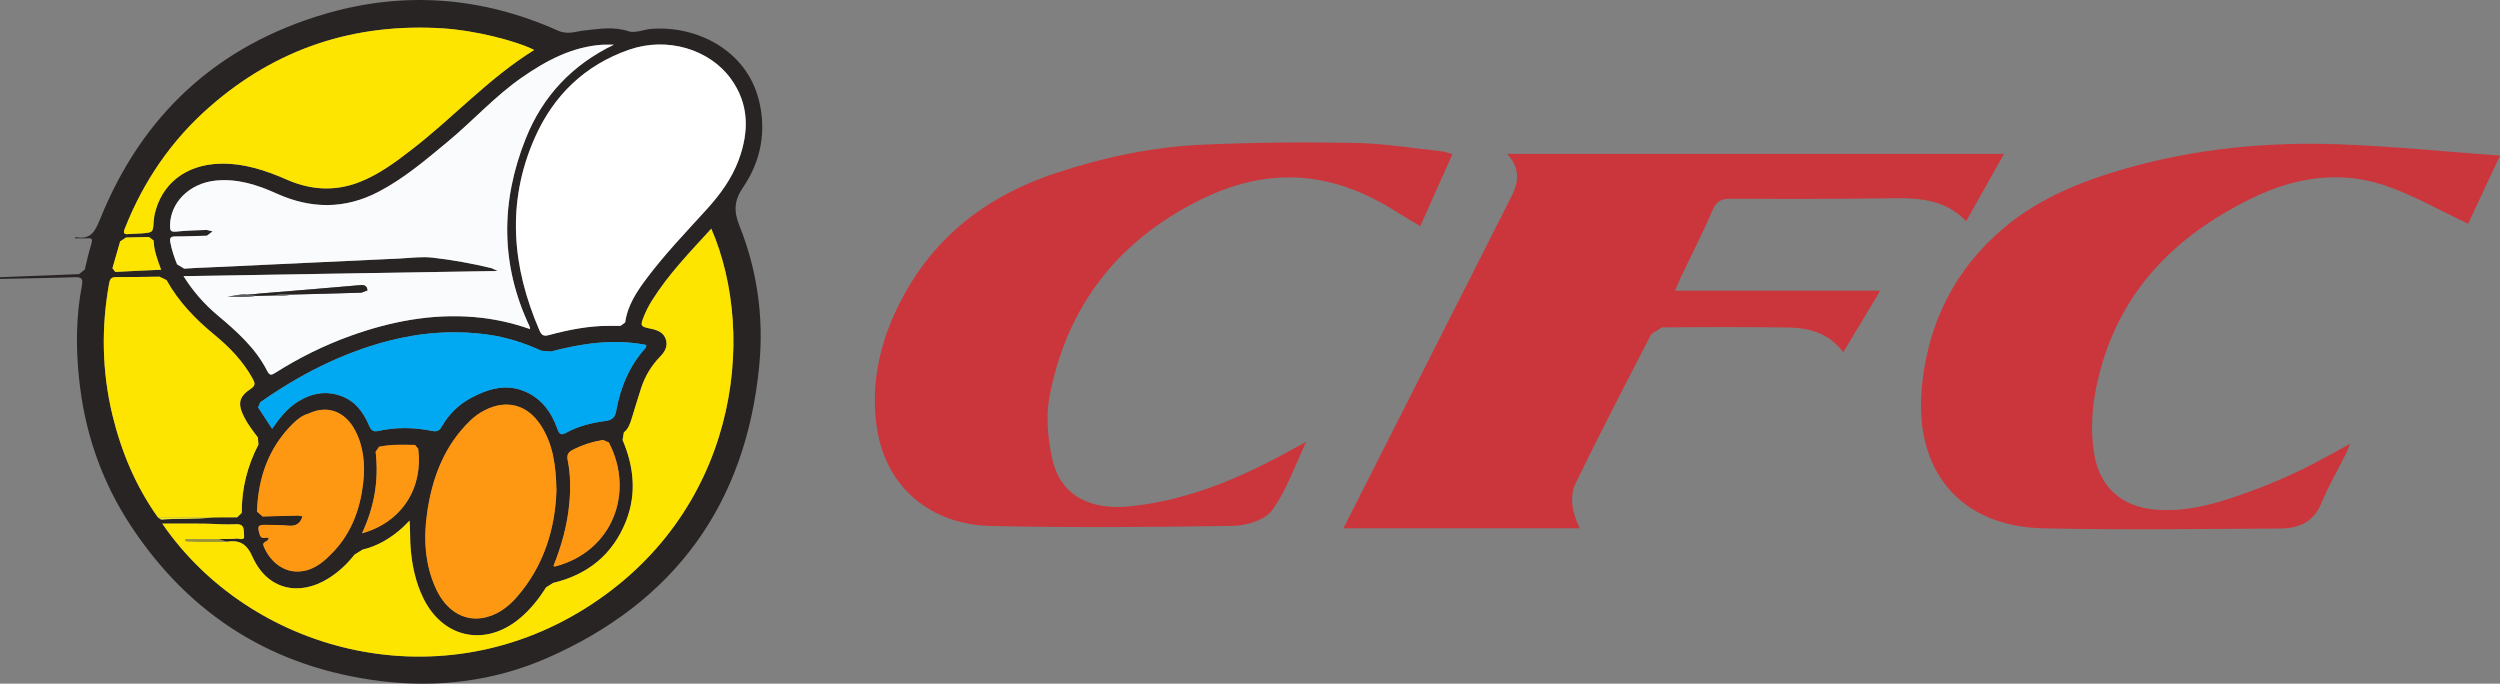
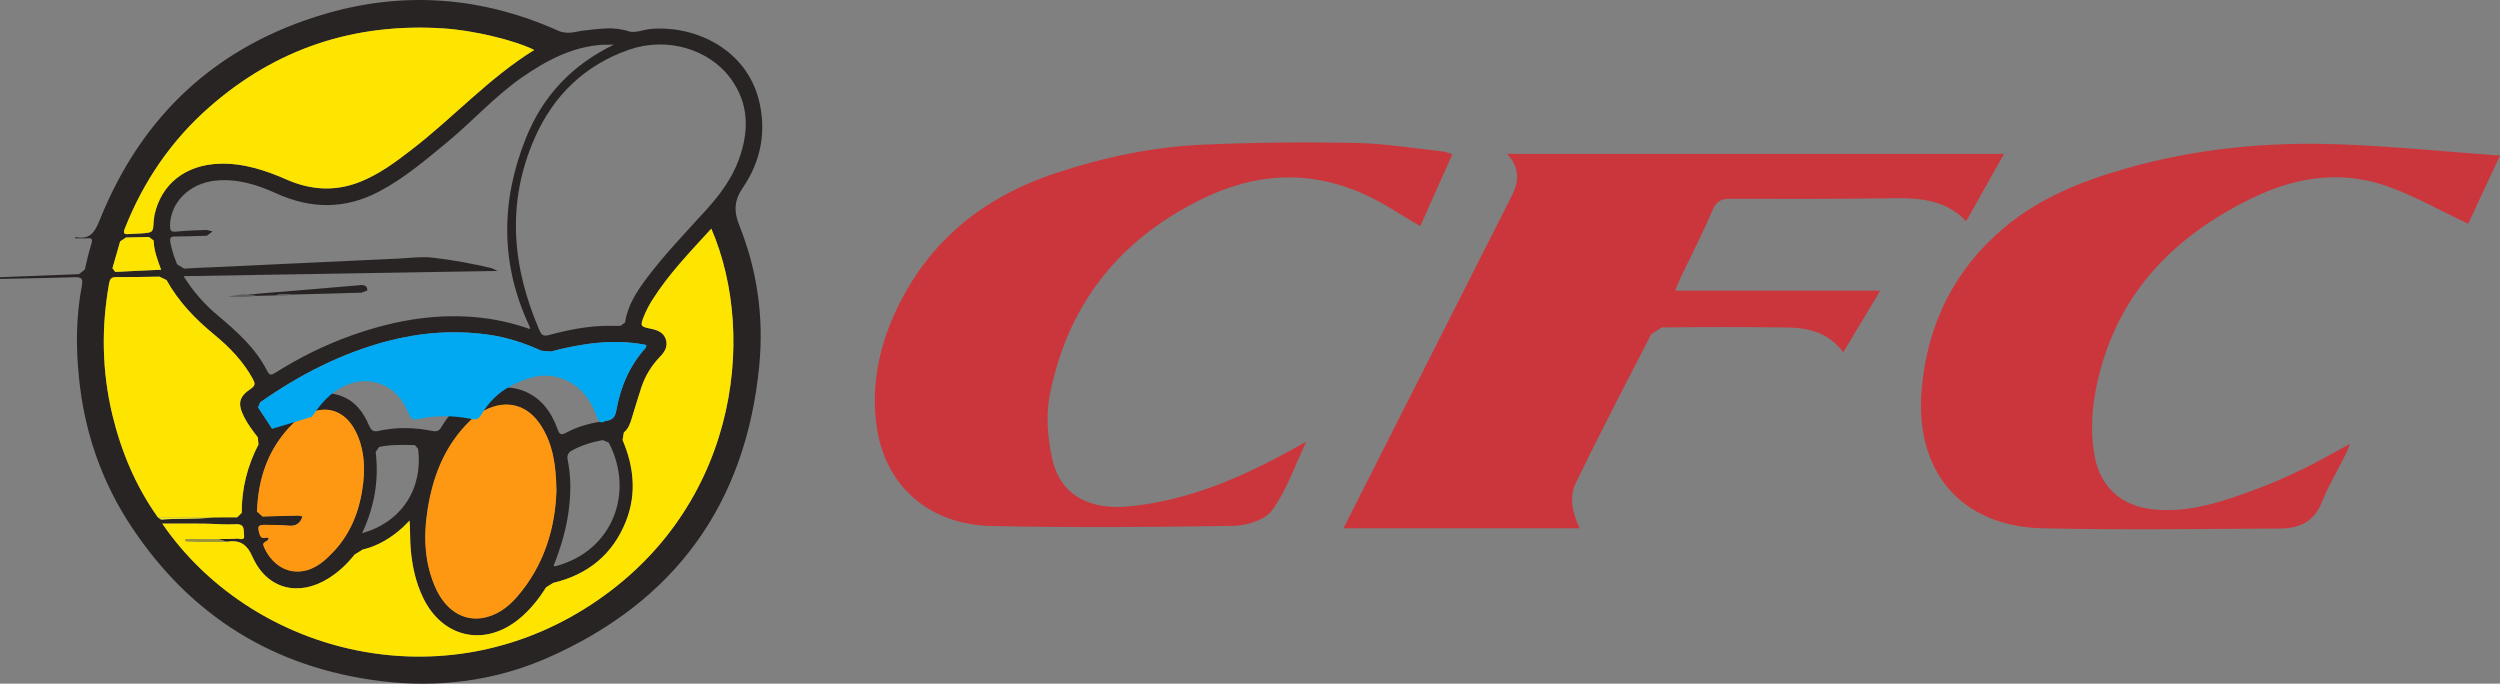
<svg xmlns="http://www.w3.org/2000/svg" version="1.1" width="512.191" height="140.07" viewBox="0,0,512.191,140.07">
  <rect x="0" y="0" width="512.191" height="140.07" fill="#808080" stroke="none" />
  <g transform="translate(16.5,-110)">
    <g>
      <path d="M16.51,165.266c-0.76,-2.094 -1.485,-3.977 -1.536,-5.996l-0.971,-0.715c-1.559,0.043 -3.127,0.074 -4.694,0.105l-1.193,0.801c-0.503,1.828 -1.068,3.656 -1.579,5.496l0.585,0.758c3.072,-0.184 6.133,-0.301 9.388,-0.449M57.687,219.23c8.316,-2.316 12.487,-9.359 11.474,-17.258l-0.663,-0.781c-2.452,-0.051 -4.904,-0.137 -7.326,0.375l-0.702,1.027c0.682,5.75 -0.238,11.219 -2.784,16.637M96.9,225.941l0.331,0.086c11.86,-3.078 16.308,-15.195 10.986,-25.348l-1.216,-0.512c-2.175,0.383 -4.246,1.023 -6.23,2.074c-0.971,0.523 -1.138,1.098 -0.947,2.102c0.596,2.953 0.639,5.934 0.339,8.926c-0.413,4.371 -1.61,8.547 -3.263,12.672M97.465,210.566c-0.086,-5.25 -0.702,-9.535 -3.158,-13.348c-2.749,-4.297 -7.08,-5.449 -11.591,-3.078c-1.045,0.543 -1.996,1.227 -2.846,2.051c-5.142,4.949 -7.606,11.211 -8.706,18.082c-0.904,5.664 -0.725,11.262 1.793,16.562c1.973,4.105 5.365,6.297 9.15,5.773c3.006,-0.418 5.365,-2.137 7.294,-4.359c5.61,-6.434 7.809,-14.129 8.062,-21.684M39.258,197.848c1.556,-2.242 3.123,-4.254 5.341,-5.609c2.827,-1.73 5.825,-2.254 8.971,-1.047c2.784,1.078 4.402,3.324 5.532,5.961c0.363,0.844 0.76,1.402 1.836,1.156c3.743,-0.844 7.485,-0.758 11.24,0c0.928,0.18 1.407,-0.16 1.836,-0.941c1.427,-2.469 3.4,-4.457 5.887,-5.793c3.357,-1.816 6.901,-2.957 10.686,-1.559c3.688,1.367 5.844,4.297 7.135,7.898c0.351,0.992 0.682,1.344 1.727,0.758c2.526,-1.379 5.302,-2.062 8.129,-2.438c1.341,-0.18 1.938,-0.695 2.183,-2.117c0.854,-4.809 2.71,-9.211 6.039,-12.875l0.136,-0.535l-0.394,-0.098c-6.515,-1.207 -12.873,-0.234 -19.177,1.402l-1.961,-0.152c-3.528,-1.633 -7.22,-2.797 -11.068,-3.32c-6.924,-0.93 -13.75,-0.418 -20.522,1.367c-9.481,2.512 -18.031,6.926 -26.012,12.523l-0.413,1.047c0.928,1.402 1.844,2.832 2.869,4.371M92.954,120.242c-4.105,-2.031 -12.402,-4.016 -18.569,-4.414c-18.234,-1.184 -34.351,4.082 -48.097,16.215c-7.719,6.793 -13.365,15.066 -17.158,24.629c-0.398,0.973 -0.398,1.445 0.85,1.262l2.507,-0.117c2.39,-0.172 2.39,-0.18 2.495,-2.555l0.152,-1.164c1.365,-6.402 6.386,-10.367 13.404,-10.57c4.865,-0.125 9.333,1.348 13.747,3.273c4.842,2.145 9.825,2.465 14.869,0.5c4.008,-1.57 7.431,-4.125 10.803,-6.73c8.456,-6.52 15.688,-14.566 24.998,-20.328M108.26,176.754l2.355,0.012l0.959,-0.707c0.491,-3.473 2.37,-6.305 4.394,-9.031c3.789,-5.031 8.16,-9.543 12.374,-14.199c2.71,-3.004 5.088,-6.242 6.503,-10.07c2.133,-5.789 2.168,-11.453 -1.641,-16.66c-4.413,-6.027 -13.021,-8.613 -20.784,-5.93c-9.076,3.133 -15.563,9.406 -19.392,18.145c-5.813,13.23 -4.628,26.375 1.002,39.383c0.405,0.949 0.811,1.25 1.91,0.949c4.031,-1.078 8.117,-1.902 12.32,-1.891M109.27,119.152l-2.292,0.012c-6.238,0.395 -11.517,3.215 -16.519,6.68c-5.548,3.848 -10.058,8.91 -15.22,13.188c-4.511,3.727 -8.936,7.512 -14.14,10.246c-6.92,3.625 -13.906,3.551 -20.936,0.363c-3.977,-1.805 -8.051,-3.086 -12.487,-2.637c-5.365,0.531 -9.31,4.496 -9.345,9.242c0,0.93 0.129,1.312 1.205,1.207c2.094,-0.215 4.214,-0.266 6.316,-0.34l1.205,0.297l-1.185,0.887c-2.152,0.031 -4.308,0.16 -6.472,0.152c-0.971,-0.012 -1.162,0.34 -0.994,1.227c0.288,1.551 0.78,3.023 1.388,4.488l1.439,0.875c1.856,-0.137 3.735,-0.203 5.591,-0.277c12.819,-0.598 25.649,-1.207 38.48,-1.793c2.312,-0.117 4.639,-0.449 6.908,-0.172c4.023,0.469 8.031,1.188 11.988,2.137l1.248,0.578c-21.415,0.363 -42.788,0.703 -64.339,1.066c1.961,3.145 4.253,5.73 6.932,7.984c3.945,3.324 7.817,6.723 10.195,11.434c0.499,0.973 0.854,0.879 1.63,0.398c4.897,-3.09 10.07,-5.664 15.52,-7.621c8.148,-2.918 16.499,-4.531 25.212,-3.816c3.91,0.312 7.708,1.133 11.517,2.469l-0.117,-0.535c-6.004,-12.715 -5.942,-25.625 -0.78,-38.523c3.454,-8.688 9.513,-15.102 18.055,-19.215M29.968,220.984l-1.75,-0.543c1.279,-0.023 2.561,0.02 3.821,-0.098c0.542,-0.043 1.63,0.543 1.47,-0.672c-0.14,-0.91 0.265,-2.363 -1.653,-2.266c-2.207,0.125 -4.413,-0.098 -6.624,-0.121c-2.803,-0.031 -5.61,-0.008 -8.487,-0.008c17.875,26.02 55.747,36.559 86.405,17.523c31.283,-19.406 35.719,-55.633 26.078,-77.957c-4.308,4.734 -8.768,9.309 -12.172,14.758c-0.616,0.996 -1.162,2.043 -1.61,3.145c-0.83,2.062 -0.733,2.168 1.431,2.605c1.353,0.277 2.612,0.789 3.06,2.211c0.437,1.41 -0.257,2.566 -1.236,3.559c-1.727,1.773 -2.998,3.879 -3.797,6.23c-0.682,2.055 -1.271,4.125 -1.91,6.18c-0.351,1.133 -0.702,2.305 -1.673,3.055l-0.257,1.559c2.316,5.43 2.901,11.02 0.706,16.609c-2.71,6.848 -7.84,10.996 -14.943,12.664l-1.45,0.93c-1.524,2.426 -3.294,4.637 -5.524,6.465c-7.072,5.781 -15.708,3.879 -19.665,-4.352c-1.536,-3.184 -2.261,-6.559 -2.55,-10.055c-0.172,-1.883 -0.066,-3.75 -0.234,-5.738l-1.357,1.367c-2.398,2.168 -5.096,3.816 -8.265,4.574l-1.653,1.027c-1.493,1.922 -3.24,3.547 -5.29,4.84c-6.133,3.855 -12.628,2.254 -15.579,-4.34c-1.216,-2.746 -2.655,-3.547 -5.29,-3.152M27.087,216.004c1.653,-0.012 3.329,-0.043 4.982,-0.012l0.959,-0.93c-0.031,-4.945 1.142,-9.617 3.423,-13.988l-0.129,-1.453c-0.99,-1.324 -2.027,-2.637 -2.784,-4.133c-1.396,-2.781 -1.162,-4.168 1.376,-5.879c0.959,-0.652 0.834,-1.145 0.374,-1.965c-1.961,-3.602 -4.725,-6.477 -7.86,-9.055c-3.895,-3.195 -7.349,-6.762 -9.813,-11.219l-1.45,-0.684c-2.943,0.043 -5.875,0.105 -8.819,0.086c-0.971,-0.012 -1.314,0.32 -1.493,1.293c-1.622,8.996 -1.474,17.961 0.659,26.863c1.825,7.59 4.791,14.695 9.345,21.074l0.659,0.438c3.52,-0.266 7.049,-0.02 10.569,-0.438M46.755,194.762c-1.326,0.352 -2.335,1.195 -3.287,2.113c-4.959,4.938 -7.06,11.039 -7.275,17.922l1.142,1.004c2.444,-0.094 4.885,-0.137 7.337,-0.203l0.811,0.152l-0.288,0.758c-0.565,1.016 -1.407,1.312 -2.55,1.219c-1.501,-0.152 -3.049,-0.129 -4.554,-0.172c-1.789,-0.043 -1.887,0.172 -1.365,1.914c0.331,1.133 1.154,0.555 1.793,0.684c0.191,0.875 -1.376,0.652 -0.994,1.664c1.185,3.016 4.023,5.676 7.786,5.184c2.893,-0.371 4.823,-2.242 6.612,-4.133c3.637,-3.883 5.365,-8.734 5.953,-13.969c0.405,-3.688 0.129,-7.344 -1.665,-10.73c-2.07,-3.898 -5.704,-5.203 -9.458,-3.406M-16.469,166.793c5.388,-0.215 10.772,-0.438 16.16,-0.629l1.181,-0.93c0.386,-1.766 0.823,-3.527 1.345,-5.258c0.257,-0.867 0.222,-1.262 -0.823,-1.164c-0.799,0.062 -1.61,0.008 -2.655,0.008l0.351,-0.234c3.06,0.578 3.926,-1.262 4.951,-3.773c8.616,-21.328 23.984,-35.488 46.019,-41.953c16.261,-4.789 32.292,-3.504 47.766,3.418c2.039,0.91 3.669,0.129 5.493,-0.051c2.986,-0.301 5.91,-0.836 8.959,0.18c1.322,0.449 3.029,-0.352 4.585,-0.48c9.419,-0.758 19.528,4.383 22.09,14.5c1.63,6.391 0.456,12.559 -3.212,17.945c-1.875,2.758 -1.93,4.914 -0.737,7.895c3.68,9.203 5.002,18.906 4.043,28.695c-2.76,28.414 -17.415,48.441 -43.481,59.863c-10.823,4.727 -22.343,6.145 -34.043,4.715c-21.852,-2.703 -39.002,-13.316 -51.17,-31.75c-6.121,-9.266 -9.61,-19.523 -10.686,-30.574c-0.651,-6.285 -0.565,-12.547 0.62,-18.766c0.253,-1.398 -0.117,-1.699 -1.493,-1.656c-5.088,0.172 -10.195,0.234 -15.294,0.352zM-16.469,166.793" fill="#282423" stroke-width="1" />
-       <path d="M96.876,225.986c1.653,-4.125 2.823,-8.343 3.237,-12.714c0.3,-2.992 0.287,-6.021 -0.309,-8.974c-0.191,-1.004 -0.016,-1.581 0.955,-2.104c1.984,-1.051 4.08,-1.692 6.255,-2.074l1.221,0.513c5.322,10.152 0.834,22.361 -11.026,25.439l-0.332,-0.086" fill="#fe9812" stroke-width="0.5" />
      <path d="M97.513,210.551c-0.253,7.555 -2.485,15.313 -8.095,21.746c-1.93,2.223 -4.308,3.943 -7.313,4.361c-3.786,0.523 -7.201,-1.677 -9.174,-5.782c-2.519,-5.301 -2.719,-10.942 -1.815,-16.606c1.099,-6.871 3.602,-13.18 8.745,-18.129c0.85,-0.824 1.809,-1.509 2.854,-2.052c4.511,-2.371 8.871,-1.212 11.619,3.085c2.456,3.812 3.095,8.126 3.18,13.376" fill="#fe9812" stroke-width="0.5" />
-       <path d="M57.66,219.273c2.546,-5.418 3.474,-10.975 2.792,-16.725l0.707,-1.029c2.421,-0.512 4.911,-0.421 7.363,-0.37l0.667,0.784c1.014,7.898 -3.213,15.025 -11.529,17.341" fill="#fe9812" stroke-width="0.5" />
      <path d="M46.754,194.712c3.754,-1.797 7.419,-0.482 9.489,3.416c1.793,3.387 2.09,7.076 1.685,10.763c-0.589,5.234 -2.347,10.14 -5.985,14.023c-1.789,1.891 -3.743,3.765 -6.636,4.136c-3.762,0.492 -6.627,-2.18 -7.812,-5.195c-0.382,-1.012 1.184,-0.79 0.993,-1.665c-0.639,-0.129 -1.467,0.445 -1.798,-0.688c-0.522,-1.742 -0.348,-2.02 1.442,-1.977c1.505,0.043 3.04,0.008 4.541,0.16c1.142,0.094 1.973,-0.208 2.539,-1.224l0.258,-0.662l-0.818,-0.155c-2.452,0.066 -4.915,0.088 -7.36,0.182l-1.145,-1.009c0.214,-6.883 2.349,-13.051 7.308,-17.988c0.951,-0.918 1.973,-1.763 3.298,-2.115" fill="#fe9812" stroke-width="0.5" />
-       <path d="M36.787,170.133l-1.505,0.16l-1.138,0.055c-1.376,-0.16 -2.678,0.289 -4.023,0.426c1.942,0.078 3.883,0.16 5.813,-0.148c1.357,-0.043 2.71,-0.062 4.055,-0.105c1.119,0.086 2.226,0.062 3.326,-0.172c4.745,-0.117 9.493,-0.234 14.25,-0.383l1.205,-0.461c-0.012,-0.684 -0.386,-1.188 -1.345,-1.102c-6.877,0.621 -13.747,1.164 -20.635,1.73M109.278,119.148c-8.546,4.125 -14.593,10.539 -18.058,19.215c-5.162,12.898 -5.236,25.809 0.78,38.523l0.105,0.535c-3.797,-1.324 -7.591,-2.148 -11.517,-2.469c-8.702,-0.715 -17.053,0.91 -25.212,3.828c-5.45,1.953 -10.612,4.52 -15.505,7.617c-0.768,0.48 -1.131,0.578 -1.622,-0.395c-2.39,-4.715 -6.261,-8.121 -10.207,-11.445c-2.69,-2.246 -4.959,-4.84 -6.943,-7.984c21.563,-0.352 42.936,-0.703 64.343,-1.059l-1.248,-0.574c-3.957,-0.961 -7.969,-1.691 -12,-2.148c-2.261,-0.27 -4.577,0.062 -6.889,0.172c-12.83,0.598 -25.661,1.184 -38.491,1.793c-1.844,0.086 -3.723,0.141 -5.575,0.277l-1.462,-0.887c-0.589,-1.441 -1.08,-2.918 -1.376,-4.477c-0.16,-0.887 0.019,-1.23 1.002,-1.23c2.156,0.012 4.308,-0.117 6.472,-0.148l1.185,-0.887l-1.205,-0.301c-2.113,0.078 -4.222,0.129 -6.312,0.344c-1.088,0.105 -1.209,-0.277 -1.209,-1.195c0.023,-4.758 3.981,-8.711 9.345,-9.258c4.437,-0.438 8.499,0.848 12.476,2.652c7.041,3.184 14.027,3.25 20.928,-0.375c5.212,-2.723 9.649,-6.52 14.152,-10.246c5.17,-4.285 9.684,-9.34 15.228,-13.18c5.002,-3.461 10.281,-6.281 16.519,-6.688zM109.278,119.148" fill="#fafbfc" stroke-width="1" />
-       <path d="M108.252,176.762c-4.203,-0.012 -8.265,0.812 -12.308,1.891c-1.096,0.301 -1.501,0 -1.918,-0.961c-5.622,-12.996 -6.803,-26.152 -1.002,-39.371c3.848,-8.75 10.312,-15.012 19.4,-18.145c7.762,-2.684 16.382,-0.098 20.784,5.922c3.797,5.215 3.766,10.867 1.634,16.66c-1.419,3.824 -3.786,7.074 -6.507,10.066c-4.222,4.668 -8.585,9.18 -12.347,14.211c-2.051,2.727 -3.926,5.535 -4.405,9.031l-0.971,0.703zM108.252,176.762" fill="#ffffff" stroke-width="1" />
      <path d="M29.964,220.984c2.635,-0.395 4.074,0.414 5.29,3.152c2.955,6.594 9.45,8.195 15.571,4.34c2.058,-1.297 3.805,-2.918 5.298,-4.832l1.653,-1.035c3.158,-0.75 5.867,-2.406 8.265,-4.574l1.368,-1.367c0.16,1.984 0.062,3.855 0.222,5.738c0.3,3.492 1.014,6.871 2.55,10.055c3.965,8.227 12.596,10.129 19.665,4.348c2.23,-1.824 4,-4.027 5.524,-6.465l1.462,-0.918c7.092,-1.688 12.222,-5.812 14.932,-12.676c2.195,-5.586 1.61,-11.164 -0.706,-16.605l0.257,-1.559c0.982,-0.75 1.322,-1.914 1.673,-3.059c0.651,-2.051 1.24,-4.125 1.922,-6.176c0.788,-2.352 2.058,-4.445 3.786,-6.23c0.982,-0.992 1.684,-2.148 1.236,-3.559c-0.437,-1.434 -1.704,-1.934 -3.06,-2.211c-2.164,-0.438 -2.261,-0.547 -1.419,-2.609c0.448,-1.102 0.982,-2.148 1.602,-3.141c3.411,-5.441 7.86,-10.023 12.179,-14.746c9.641,22.312 5.193,58.551 -26.086,77.945c-30.663,19.031 -68.522,8.496 -86.398,-17.527c2.869,0 5.673,-0.02 8.487,0.012c2.207,0.023 4.417,0.246 6.624,0.117c1.91,-0.094 1.513,1.359 1.641,2.266c0.172,1.219 -0.928,0.641 -1.47,0.676c-1.259,0.117 -2.538,0.074 -3.821,0.094h-6.686l-0.019,0.438c2.815,0.152 5.618,0.227 8.456,0.109" fill="#fee500" stroke-width="1" />
      <path d="M92.942,120.234c-9.31,5.77 -16.53,13.809 -24.998,20.336c-3.368,2.609 -6.784,5.164 -10.791,6.734c-5.033,1.965 -10.027,1.633 -14.877,-0.492c-4.394,-1.934 -8.873,-3.41 -13.727,-3.27c-7.029,0.191 -12.051,4.156 -13.407,10.559l-0.16,1.164c-0.117,2.371 -0.117,2.371 -2.503,2.555l-2.499,0.129c-1.236,0.168 -1.248,-0.312 -0.85,-1.262c3.793,-9.566 9.446,-17.848 17.146,-24.645c13.77,-12.129 29.864,-17.398 48.109,-16.223c6.168,0.406 14.464,2.395 18.558,4.414" fill="#fee500" stroke-width="1" />
      <path d="M15.863,216.012c-4.554,-6.379 -7.52,-13.488 -9.353,-21.074c-2.121,-8.914 -2.273,-17.867 -0.651,-26.867c0.172,-0.992 0.522,-1.312 1.481,-1.301c2.955,0.02 5.887,-0.055 8.823,-0.086l1.45,0.695c2.464,4.445 5.93,8.023 9.821,11.219c3.127,2.566 5.899,5.449 7.86,9.031c0.448,0.844 0.589,1.336 -0.374,1.988c-2.526,1.707 -2.78,3.098 -1.384,5.867c0.756,1.496 1.789,2.809 2.795,4.145l0.117,1.441c-2.261,4.383 -3.458,9.043 -3.423,14l-0.94,0.918c-1.676,-0.031 -3.349,0.012 -5.002,0.023zM15.863,216.012" fill="#fee500" stroke-width="1" />
-       <path d="M39.254,197.848c-1.014,-1.539 -1.942,-2.961 -2.869,-4.371l0.429,-1.047c7.977,-5.602 16.519,-10.004 26,-12.523c6.772,-1.785 13.606,-2.301 20.53,-1.371c3.84,0.535 7.528,1.699 11.06,3.324l1.961,0.16c6.304,-1.645 12.671,-2.617 19.173,-1.41l0.405,0.098l-0.148,0.535c-3.326,3.684 -5.181,8.066 -6.035,12.875c-0.246,1.422 -0.842,1.945 -2.187,2.129c-2.815,0.363 -5.598,1.047 -8.117,2.434c-1.057,0.578 -1.376,0.227 -1.739,-0.77c-1.29,-3.602 -3.442,-6.516 -7.135,-7.887c-3.774,-1.41 -7.326,-0.246 -10.674,1.562c-2.495,1.336 -4.46,3.312 -5.899,5.781c-0.425,0.781 -0.904,1.121 -1.832,0.941c-3.747,-0.762 -7.497,-0.848 -11.244,0c-1.064,0.234 -1.458,-0.301 -1.832,-1.145c-1.131,-2.652 -2.741,-4.895 -5.536,-5.973c-3.158,-1.211 -6.133,-0.688 -8.967,1.047c-2.211,1.367 -3.789,3.363 -5.345,5.609" fill="#01a9f2" stroke-width="1" />
+       <path d="M39.254,197.848c-1.014,-1.539 -1.942,-2.961 -2.869,-4.371l0.429,-1.047c7.977,-5.602 16.519,-10.004 26,-12.523c6.772,-1.785 13.606,-2.301 20.53,-1.371c3.84,0.535 7.528,1.699 11.06,3.324l1.961,0.16c6.304,-1.645 12.671,-2.617 19.173,-1.41l0.405,0.098l-0.148,0.535c-3.326,3.684 -5.181,8.066 -6.035,12.875c-0.246,1.422 -0.842,1.945 -2.187,2.129c-1.057,0.578 -1.376,0.227 -1.739,-0.77c-1.29,-3.602 -3.442,-6.516 -7.135,-7.887c-3.774,-1.41 -7.326,-0.246 -10.674,1.562c-2.495,1.336 -4.46,3.312 -5.899,5.781c-0.425,0.781 -0.904,1.121 -1.832,0.941c-3.747,-0.762 -7.497,-0.848 -11.244,0c-1.064,0.234 -1.458,-0.301 -1.832,-1.145c-1.131,-2.652 -2.741,-4.895 -5.536,-5.973c-3.158,-1.211 -6.133,-0.688 -8.967,1.047c-2.211,1.367 -3.789,3.363 -5.345,5.609" fill="#01a9f2" stroke-width="1" />
      <path d="M16.51,165.266c-3.255,0.148 -6.316,0.266 -9.388,0.449l-0.585,-0.758c0.511,-1.84 1.076,-3.668 1.579,-5.496l1.193,-0.801c1.567,-0.031 3.135,-0.062 4.694,-0.105l0.971,0.715c0.051,2.02 0.776,3.902 1.536,5.996" fill="#fee500" stroke-width="1" />
      <path d="M29.964,220.984c-2.838,0.117 -5.641,0.043 -8.456,-0.109l0.019,-0.438h6.686zM29.964,220.984" fill="#9d9635" stroke-width="1" />
      <path d="M15.863,216.012h11.22c-3.509,0.418 -7.049,0.16 -10.557,0.438zM15.863,216.012" fill="#f6e928" stroke-width="1" />
      <path d="M34.139,170.344l1.131,-0.055l1.517,-0.16c6.877,-0.566 13.758,-1.102 20.635,-1.719c0.959,-0.086 1.333,0.402 1.345,1.09l-1.216,0.457c-4.737,0.16 -9.493,0.27 -14.25,0.387c-1.107,-0.086 -2.23,-0.227 -3.306,0.18c-1.365,0.031 -2.71,0.074 -4.062,0.098zM34.139,170.344" fill="#282423" stroke-width="1" />
      <path d="M34.139,170.344l1.793,0.277c-1.93,0.309 -3.871,0.223 -5.813,0.148c1.333,-0.137 2.635,-0.586 4.019,-0.426" fill="#5c5c5c" stroke-width="1" />
      <path d="M39.995,170.52c1.088,-0.406 2.195,-0.258 3.318,-0.172c-1.099,0.234 -2.211,0.27 -3.318,0.172" fill="#5c5c5c" stroke-width="1" />
      <path d="M36.787,170.133l-1.505,0.16zM35.282,170.293" fill="#5c5c5c" stroke-width="1" />
      <path d="M326.697,169.551h42.023c-2.624,4.379 -5.057,8.43 -7.583,12.629c-2.955,-4.008 -7.084,-5.031 -11.497,-5.086c-8.546,-0.117 -17.119,-0.098 -25.684,-0.012l-2.14,1.359c-5.228,10.109 -10.476,20.219 -15.454,30.457c-1.442,2.957 -0.682,6.238 0.768,9.328h-48.39c1.899,-3.742 3.669,-7.234 5.431,-10.719c9.407,-18.574 18.811,-37.145 28.218,-55.719l0.791,-1.602c1.556,-2.961 1.747,-5.816 -0.908,-8.656h101.809c-2.647,4.668 -5.154,9.156 -7.766,13.785c-4.094,-4.242 -9.119,-4.766 -14.46,-4.703c-11.306,0.16 -22.62,0.16 -33.938,0.117c-1.93,0 -2.827,0.598 -3.595,2.414c-1.949,4.586 -4.253,9.02 -6.398,13.52c-0.363,0.789 -0.682,1.613 -1.228,2.887" fill="#cb363c" stroke-width="1" />
      <path d="M281.071,141.586c-2.261,5.043 -4.448,9.949 -6.593,14.746c-3.914,-2.273 -7.368,-4.648 -11.103,-6.367c-11.474,-5.281 -22.737,-4.648 -34.086,1.027c-16.752,8.367 -27.057,21.586 -30.694,39.816c-0.842,4.219 -0.468,8.988 0.491,13.238c1.653,7.449 7.735,10.551 15.965,9.684c12.257,-1.273 23.177,-6.047 33.766,-11.969c0.565,-0.32 1.154,-0.629 2.316,-1.262c-2.421,5.078 -4.074,10.023 -7.018,14.055c-1.45,1.988 -5.216,3.141 -7.945,3.184c-16.522,0.266 -33.06,0.383 -49.571,0.031c-12.542,-0.289 -21.52,-7.961 -23.411,-19.898c-1.267,-8.066 0.16,-15.984 3.563,-23.531c6.655,-14.703 18.012,-23.895 33.084,-28.887c9.789,-3.238 19.817,-5.363 30.074,-5.812c10.398,-0.457 20.807,-0.566 31.197,-0.363c6.078,0.109 12.136,1.133 18.195,1.773zM281.071,141.586" fill="#cb363c" stroke-width="1" />
      <path d="M495.691,141.879c-2.515,5.375 -4.647,9.926 -6.526,13.965c-5.513,-2.594 -10.772,-5.598 -16.382,-7.617c-9.661,-3.453 -19.037,-2 -28.23,2.531c-15.856,7.812 -27.107,19.363 -31.236,37.027c-1.173,5.035 -1.622,10.109 -0.756,15.285c1.138,6.711 5.575,10.719 12.382,11.324c7.22,0.645 13.797,-1.59 20.359,-4.004c3.411,-1.25 6.76,-2.727 10.023,-4.309c3.189,-1.539 6.261,-3.332 9.641,-5.152l-0.702,1.754c-1.727,3.473 -3.704,6.84 -5.162,10.398c-1.622,3.984 -4.78,5.195 -8.511,5.203c-16.168,0.086 -32.327,0.312 -48.464,-0.043c-17.415,-0.383 -26.351,-12.191 -24.924,-28.5c1.162,-13.348 6.729,-24.609 17.064,-33.234c7.158,-5.953 15.657,-9.371 24.511,-11.914c14.48,-4.168 29.337,-5.59 44.331,-5.012c10.667,0.395 21.31,1.473 32.581,2.297" fill="#cb363c" stroke-width="1" />
    </g>
  </g>
</svg>